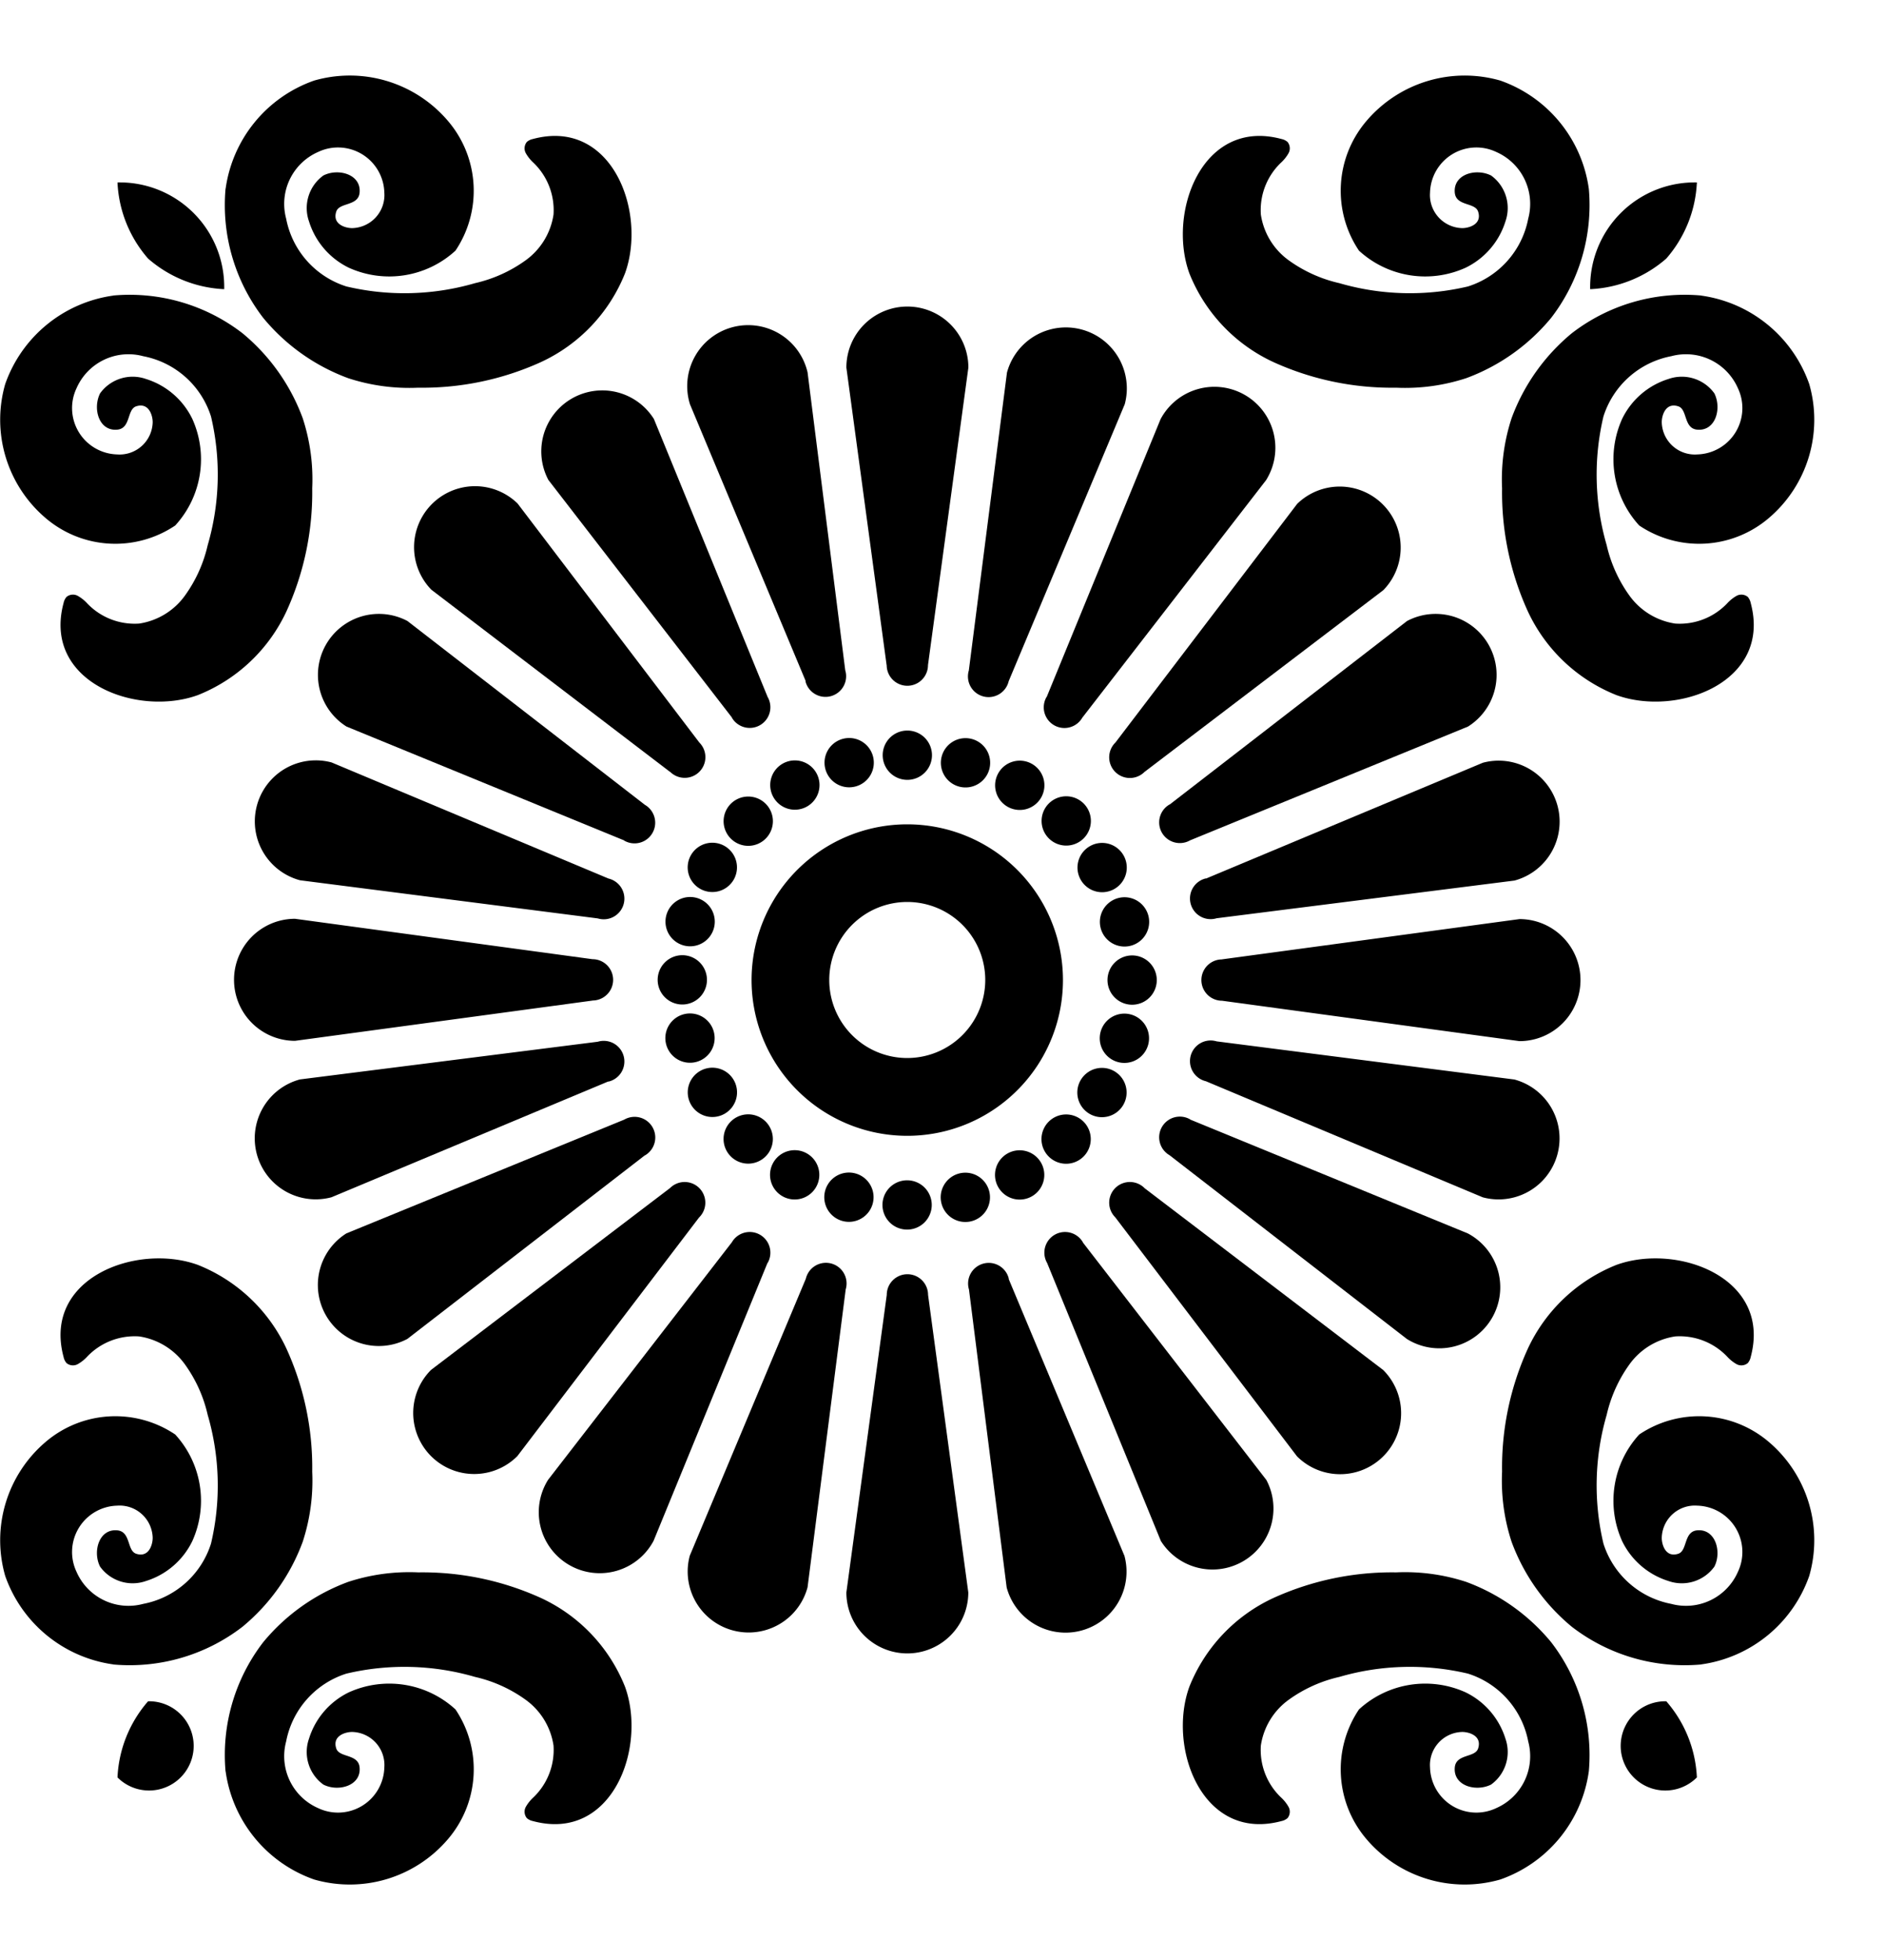
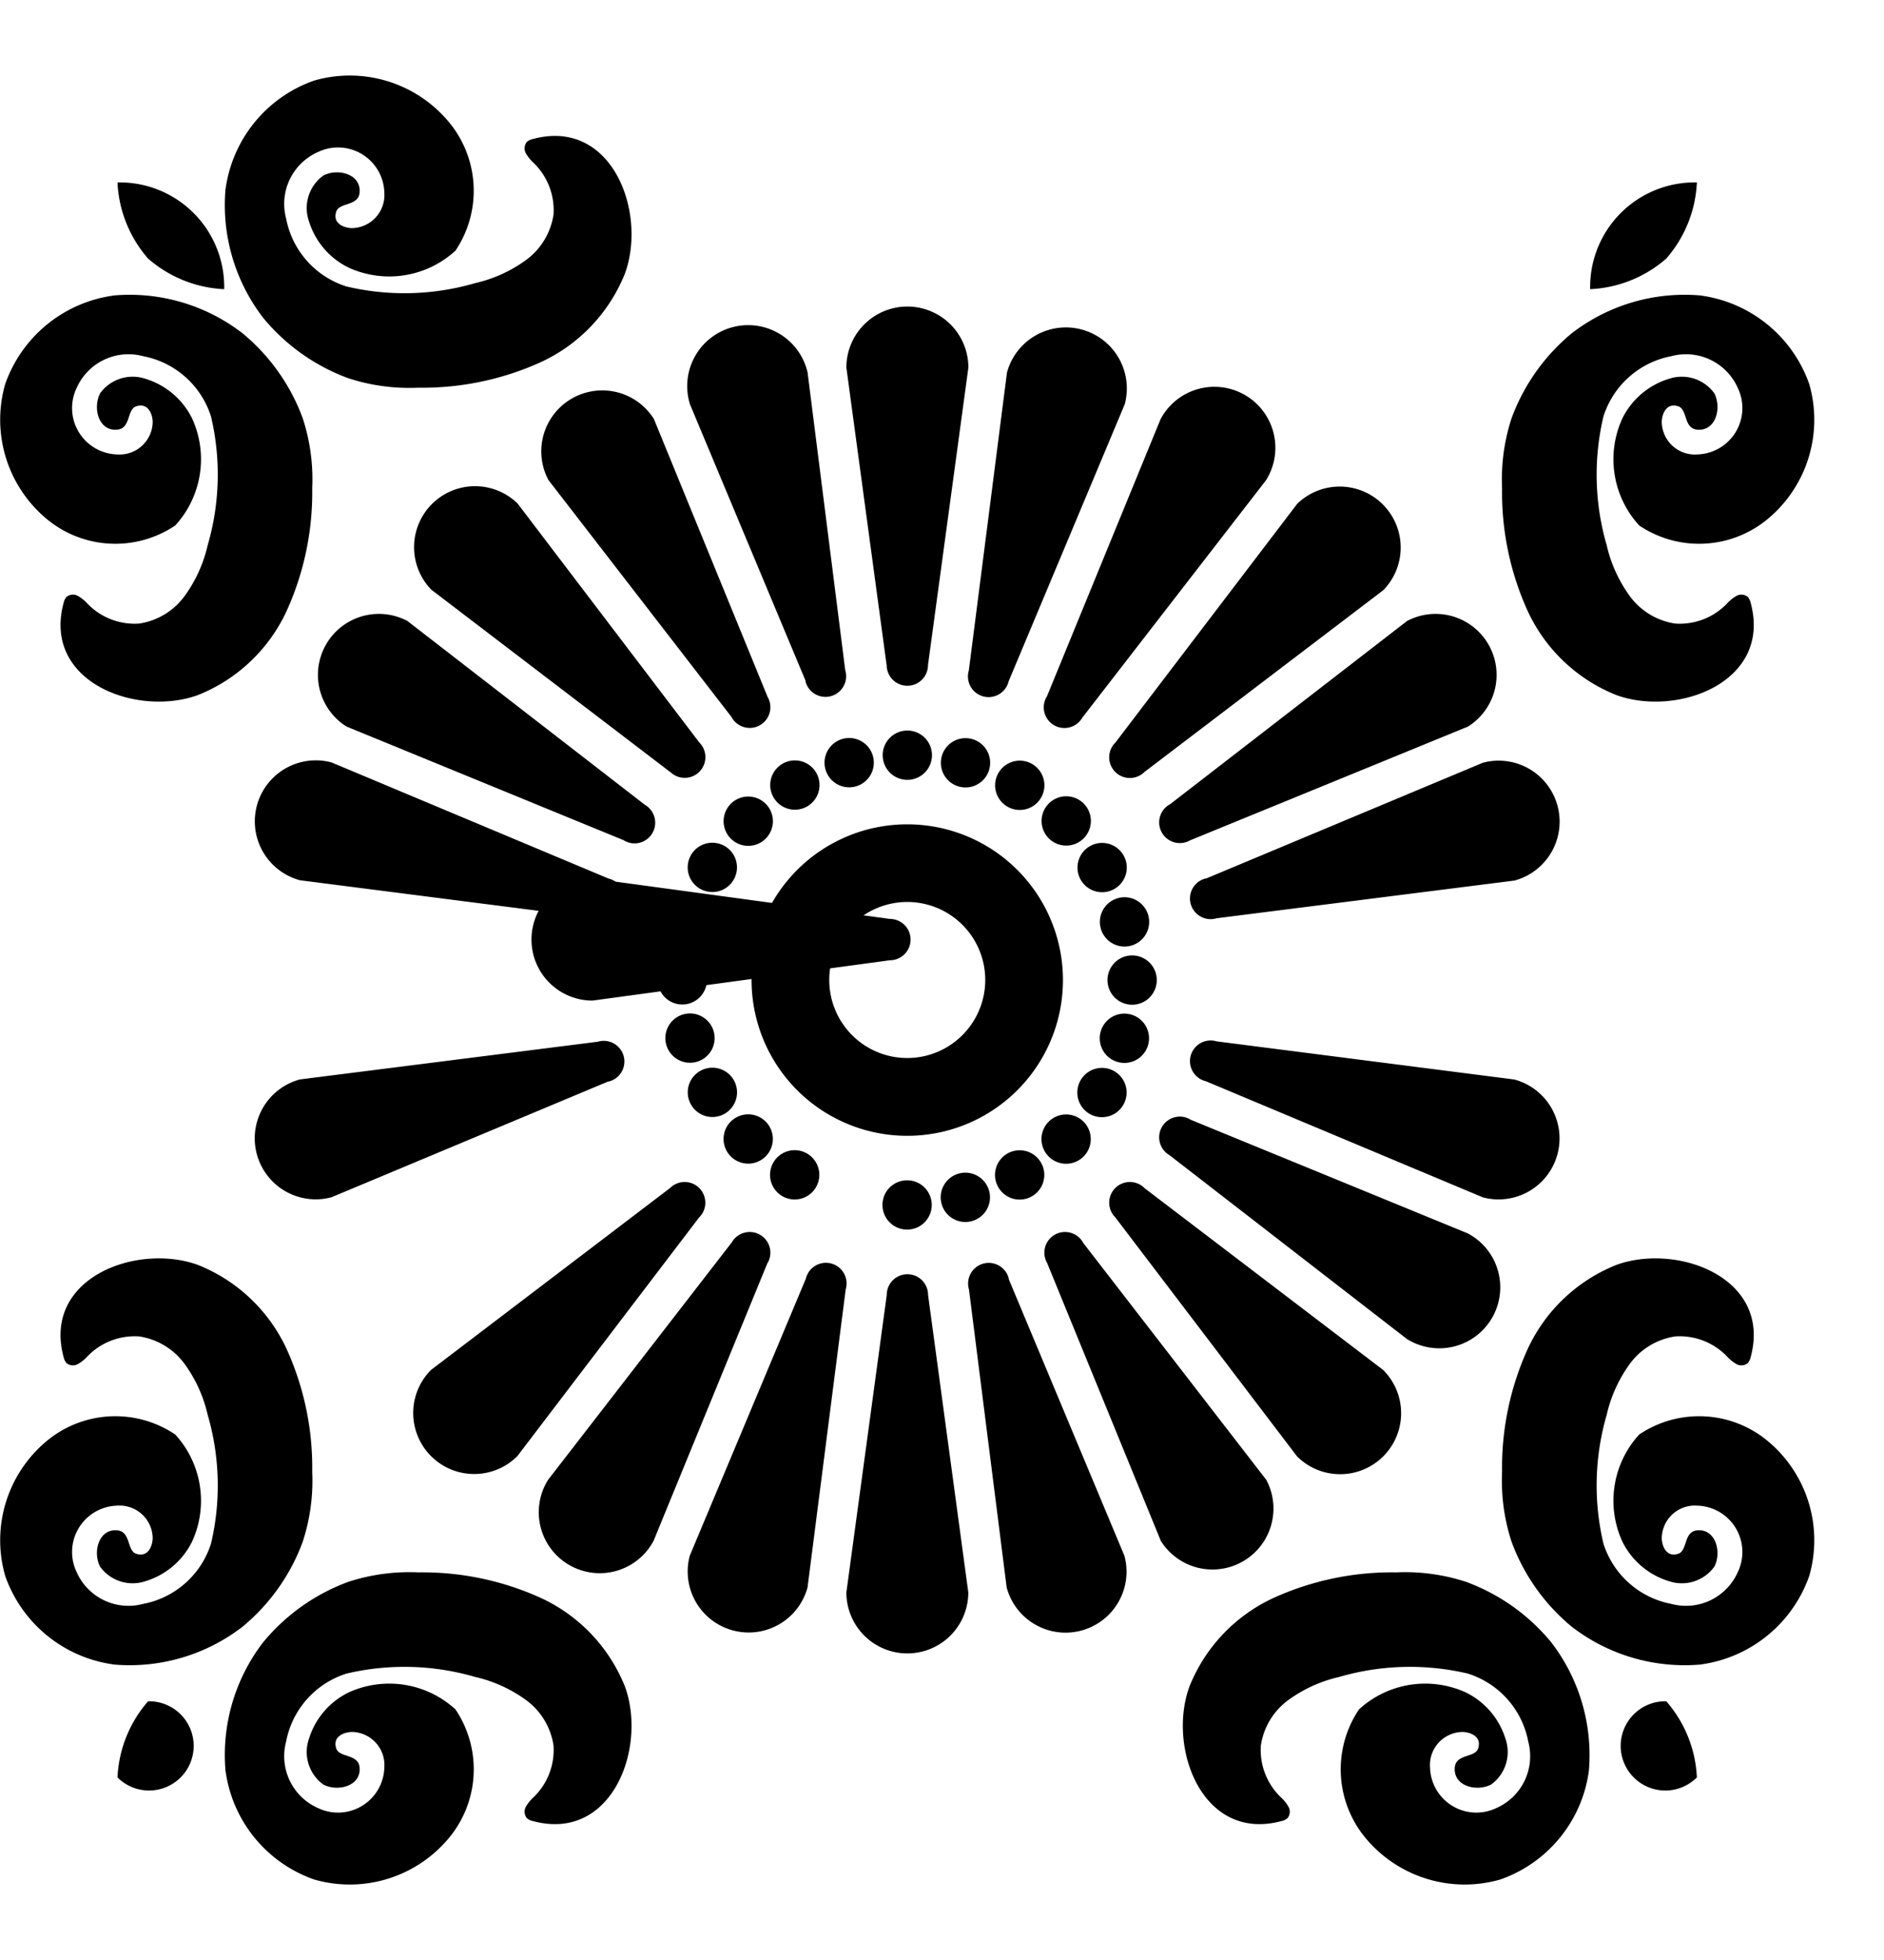
<svg xmlns="http://www.w3.org/2000/svg" width="25" height="26" viewBox="0 0 25 26">
  <g id="icon_kiku" transform="translate(-215 -518)">
    <g id="icon_kiku-2" data-name="icon_kiku" transform="translate(10272.972 -9466.257)">
      <path id="パス_548" data-name="パス 548" d="M403.874,198.5a.592.592,0,1,1-.406,1.01,1.651,1.651,0,0,1,.406-1.01" transform="translate(-10459.881 9808.325)" />
      <path id="パス_549" data-name="パス 549" d="M412.459,192.446a1.779,1.779,0,0,0,1.174,1.435,1.711,1.711,0,0,0,1.776-.535,1.424,1.424,0,0,0,.1-1.721,1.3,1.3,0,0,0-1.414-.227,1.019,1.019,0,0,0-.53.616.533.533,0,0,0,.191.608c.195.1.5.018.481-.223-.013-.188-.269-.13-.31-.256-.056-.172.129-.221.215-.219a.439.439,0,0,1,.423.472.615.615,0,0,1-.879.538.752.752,0,0,1-.424-.884,1.175,1.175,0,0,1,.8-.9,3.35,3.35,0,0,1,1.707.044,1.844,1.844,0,0,1,.667.3.915.915,0,0,1,.374.61.871.871,0,0,1-.266.687.518.518,0,0,0-.1.124.134.134,0,0,0,.012.152.176.176,0,0,0,.08.039c1.05.283,1.516-.97,1.223-1.781a2.19,2.19,0,0,0-1.122-1.181,3.8,3.8,0,0,0-1.622-.337,2.608,2.608,0,0,0-.929.126,2.647,2.647,0,0,0-1.128.8,2.452,2.452,0,0,0-.5,1.715" transform="translate(-10467.437 9815.308)" />
      <path id="パス_550" data-name="パス 550" d="M395.094,168.806a1.78,1.78,0,0,1-1.435-1.174,1.712,1.712,0,0,1,.535-1.776,1.424,1.424,0,0,1,1.721-.1,1.3,1.3,0,0,1,.227,1.414,1.02,1.02,0,0,1-.616.53.533.533,0,0,1-.608-.191c-.1-.195-.018-.5.223-.482.188.013.13.269.256.311.172.056.221-.129.219-.215a.439.439,0,0,0-.472-.423.615.615,0,0,0-.538.879.752.752,0,0,0,.884.424,1.174,1.174,0,0,0,.9-.8,3.35,3.35,0,0,0-.044-1.707,1.842,1.842,0,0,0-.3-.667.915.915,0,0,0-.61-.374.87.87,0,0,0-.687.266.518.518,0,0,1-.124.1.134.134,0,0,1-.152-.012.177.177,0,0,1-.039-.08c-.283-1.05.97-1.516,1.781-1.223a2.19,2.19,0,0,1,1.181,1.122,3.8,3.8,0,0,1,.337,1.622,2.608,2.608,0,0,1-.126.929,2.646,2.646,0,0,1-.8,1.128,2.452,2.452,0,0,1-1.714.5" transform="translate(-10451.562 9837.53)" />
      <path id="パス_551" data-name="パス 551" d="M403.874,74.036a1.649,1.649,0,0,0,1.01.406,1.387,1.387,0,0,0-1.416-1.416,1.649,1.649,0,0,0,.406,1.01" transform="translate(-10459.881 9913.651)" />
      <path id="パス_552" data-name="パス 552" d="M412.459,65.534a1.78,1.78,0,0,1,1.174-1.435,1.711,1.711,0,0,1,1.776.535,1.425,1.425,0,0,1,.1,1.721,1.3,1.3,0,0,1-1.414.227,1.019,1.019,0,0,1-.53-.616.533.533,0,0,1,.191-.608c.195-.1.5-.018.481.223-.013.188-.269.13-.31.256-.056.172.129.221.215.219a.439.439,0,0,0,.423-.472.615.615,0,0,0-.879-.538.752.752,0,0,0-.424.884,1.175,1.175,0,0,0,.8.9,3.35,3.35,0,0,0,1.707-.044,1.843,1.843,0,0,0,.667-.3.915.915,0,0,0,.374-.61.871.871,0,0,0-.266-.687.517.517,0,0,1-.1-.124.134.134,0,0,1,.012-.152.176.176,0,0,1,.08-.039c1.05-.283,1.516.97,1.223,1.781a2.19,2.19,0,0,1-1.122,1.181,3.806,3.806,0,0,1-1.622.337,2.608,2.608,0,0,1-.929-.126,2.646,2.646,0,0,1-1.128-.8,2.452,2.452,0,0,1-.5-1.715" transform="translate(-10467.437 9921.227)" />
      <path id="パス_553" data-name="パス 553" d="M395.094,82.434a1.78,1.78,0,0,0-1.435,1.174,1.712,1.712,0,0,0,.535,1.776,1.424,1.424,0,0,0,1.721.1,1.3,1.3,0,0,0,.227-1.414,1.02,1.02,0,0,0-.616-.53.533.533,0,0,0-.608.191c-.1.2-.018.5.223.482.188-.013.13-.269.256-.31.172-.056.221.129.219.215a.439.439,0,0,1-.472.423.615.615,0,0,1-.538-.879.752.752,0,0,1,.884-.424,1.175,1.175,0,0,1,.9.8,3.35,3.35,0,0,1-.044,1.707,1.842,1.842,0,0,1-.3.666.915.915,0,0,1-.61.374.87.87,0,0,1-.687-.266.517.517,0,0,0-.124-.1.134.134,0,0,0-.152.012.177.177,0,0,0-.039.08c-.283,1.05.97,1.516,1.781,1.223a2.19,2.19,0,0,0,1.181-1.122,3.8,3.8,0,0,0,.337-1.622,2.607,2.607,0,0,0-.126-.929,2.646,2.646,0,0,0-.8-1.128,2.452,2.452,0,0,0-1.714-.5" transform="translate(-10451.562 9905.744)" />
      <path id="パス_554" data-name="パス 554" d="M528.27,198.5a.592.592,0,1,0,.406,1.01,1.651,1.651,0,0,0-.406-1.01" transform="translate(-10564.131 9808.325)" />
      <path id="パス_555" data-name="パス 555" d="M498.387,192.446a1.779,1.779,0,0,1-1.174,1.435,1.711,1.711,0,0,1-1.776-.535,1.425,1.425,0,0,1-.1-1.721,1.3,1.3,0,0,1,1.414-.227,1.02,1.02,0,0,1,.53.616.533.533,0,0,1-.191.608c-.2.1-.5.018-.482-.223.013-.188.269-.13.31-.256.056-.172-.129-.221-.215-.219a.439.439,0,0,0-.423.472.615.615,0,0,0,.879.538.752.752,0,0,0,.424-.884,1.175,1.175,0,0,0-.8-.9,3.35,3.35,0,0,0-1.707.044,1.844,1.844,0,0,0-.667.3.915.915,0,0,0-.374.61.87.87,0,0,0,.266.687.518.518,0,0,1,.1.124.134.134,0,0,1-.012.152.175.175,0,0,1-.08.039c-1.05.283-1.516-.97-1.223-1.781a2.19,2.19,0,0,1,1.122-1.181,3.8,3.8,0,0,1,1.622-.337,2.608,2.608,0,0,1,.929.126,2.647,2.647,0,0,1,1.128.8,2.453,2.453,0,0,1,.5,1.715" transform="translate(-10535.276 9815.308)" />
      <path id="パス_556" data-name="パス 556" d="M522.491,168.806a1.779,1.779,0,0,0,1.435-1.174,1.711,1.711,0,0,0-.535-1.776,1.424,1.424,0,0,0-1.721-.1,1.3,1.3,0,0,0-.227,1.414,1.02,1.02,0,0,0,.616.53.533.533,0,0,0,.608-.191c.1-.195.017-.5-.223-.482-.188.013-.13.269-.256.311-.172.056-.221-.129-.219-.215a.439.439,0,0,1,.472-.423.615.615,0,0,1,.538.879.752.752,0,0,1-.884.424,1.175,1.175,0,0,1-.9-.8,3.35,3.35,0,0,1,.043-1.707,1.847,1.847,0,0,1,.3-.667.915.915,0,0,1,.61-.374.87.87,0,0,1,.687.266.519.519,0,0,0,.123.1.134.134,0,0,0,.152-.012.175.175,0,0,0,.039-.08c.283-1.05-.97-1.516-1.781-1.223a2.19,2.19,0,0,0-1.181,1.122,3.8,3.8,0,0,0-.337,1.622,2.609,2.609,0,0,0,.126.929,2.646,2.646,0,0,0,.8,1.128,2.452,2.452,0,0,0,1.715.5" transform="translate(-10557.89 9837.53)" />
      <path id="パス_557" data-name="パス 557" d="M528.27,74.036a1.65,1.65,0,0,1-1.01.406,1.387,1.387,0,0,1,1.416-1.416,1.651,1.651,0,0,1-.406,1.01" transform="translate(-10564.131 9913.651)" />
-       <path id="パス_558" data-name="パス 558" d="M498.387,65.534a1.78,1.78,0,0,0-1.174-1.435,1.712,1.712,0,0,0-1.776.535,1.425,1.425,0,0,0-.1,1.721,1.3,1.3,0,0,0,1.414.227,1.02,1.02,0,0,0,.53-.616.533.533,0,0,0-.191-.608c-.2-.1-.5-.018-.482.223.013.188.269.13.31.256.056.172-.129.221-.215.219a.439.439,0,0,1-.423-.472.615.615,0,0,1,.879-.538.752.752,0,0,1,.424.884,1.175,1.175,0,0,1-.8.9,3.35,3.35,0,0,1-1.707-.044,1.843,1.843,0,0,1-.667-.3.915.915,0,0,1-.374-.61.87.87,0,0,1,.266-.687.517.517,0,0,0,.1-.124.134.134,0,0,0-.012-.152.176.176,0,0,0-.08-.039c-1.05-.283-1.516.97-1.223,1.781a2.19,2.19,0,0,0,1.122,1.181,3.8,3.8,0,0,0,1.622.337,2.609,2.609,0,0,0,.929-.126,2.646,2.646,0,0,0,1.128-.8,2.453,2.453,0,0,0,.5-1.715" transform="translate(-10535.276 9921.227)" />
      <path id="パス_559" data-name="パス 559" d="M522.491,82.434a1.779,1.779,0,0,1,1.435,1.174,1.711,1.711,0,0,1-.535,1.776,1.424,1.424,0,0,1-1.721.1,1.3,1.3,0,0,1-.227-1.414,1.02,1.02,0,0,1,.616-.53.533.533,0,0,1,.608.191c.1.2.017.5-.223.482-.188-.013-.13-.269-.256-.31-.172-.056-.221.129-.219.215a.439.439,0,0,0,.472.423.615.615,0,0,0,.538-.879.752.752,0,0,0-.884-.424,1.175,1.175,0,0,0-.9.8,3.351,3.351,0,0,0,.043,1.707,1.847,1.847,0,0,0,.3.666.916.916,0,0,0,.61.374.87.87,0,0,0,.687-.266.517.517,0,0,1,.123-.1.134.134,0,0,1,.152.012.175.175,0,0,1,.039.08c.283,1.05-.97,1.516-1.781,1.223a2.19,2.19,0,0,1-1.181-1.122,3.8,3.8,0,0,1-.337-1.622,2.609,2.609,0,0,1,.126-.929,2.646,2.646,0,0,1,.8-1.128,2.452,2.452,0,0,1,1.715-.5" transform="translate(-10557.89 9905.744)" />
      <path id="パス_560" data-name="パス 560" d="M458.83,126.963a2.066,2.066,0,1,0,2.066,2.065,2.066,2.066,0,0,0-2.066-2.065m0,3.1a1.035,1.035,0,1,1,1.035-1.035,1.036,1.036,0,0,1-1.035,1.035" transform="translate(-10504.763 9868.229)" />
      <path id="パス_561" data-name="パス 561" d="M465.267,88.211l-.534-3.947a.809.809,0,0,1,1.619,0l-.536,3.947a.274.274,0,0,1-.548,0" transform="translate(-10511.474 9904.869)" />
      <path id="パス_562" data-name="パス 562" d="M468.442,119.4a.327.327,0,1,1-.327-.327.327.327,0,0,1,.327.327" transform="translate(-10514.047 9874.875)" />
      <path id="パス_563" data-name="パス 563" d="M463.538,119.954a.327.327,0,1,1-.4-.231.327.327,0,0,1,.4.231" transform="translate(-10509.926 9874.335)" />
      <path id="パス_564" data-name="パス 564" d="M458.944,121.762a.327.327,0,1,1-.447-.12.327.327,0,0,1,.447.12" transform="translate(-10506.085 9872.746)" />
      <path id="パス_565" data-name="パス 565" d="M454.976,124.7a.327.327,0,1,1-.462,0,.327.327,0,0,1,.462,0" transform="translate(-10502.788 9870.219)" />
      <path id="パス_566" data-name="パス 566" d="M451.9,128.558a.327.327,0,1,1-.447.12.327.327,0,0,1,.447-.12" transform="translate(-10500.256 9866.922)" />
      <path id="パス_567" data-name="パス 567" d="M449.932,133.083a.327.327,0,1,1-.4.231.327.327,0,0,1,.4-.231" transform="translate(-10498.662 9863.084)" />
      <path id="パス_568" data-name="パス 568" d="M449.2,137.965a.327.327,0,1,1-.327.327.327.327,0,0,1,.327-.327" transform="translate(-10498.118 9858.963)" />
      <path id="パス_569" data-name="パス 569" d="M449.757,142.869a.327.327,0,1,1-.231.4.327.327,0,0,1,.231-.4" transform="translate(-10498.658 9854.843)" />
      <path id="パス_570" data-name="パス 570" d="M451.565,147.462a.327.327,0,1,1-.12.447.327.327,0,0,1,.12-.447" transform="translate(-10500.247 9851.002)" />
      <path id="パス_571" data-name="パス 571" d="M454.5,151.431a.327.327,0,1,1,0,.462.327.327,0,0,1,0-.462" transform="translate(-10502.775 9847.704)" />
      <path id="パス_572" data-name="パス 572" d="M458.361,154.506a.327.327,0,1,1,.12.447.327.327,0,0,1-.12-.447" transform="translate(-10506.071 9845.172)" />
-       <path id="パス_573" data-name="パス 573" d="M462.886,156.474a.327.327,0,1,1,.231.4.327.327,0,0,1-.231-.4" transform="translate(-10509.909 9843.58)" />
      <path id="パス_574" data-name="パス 574" d="M467.768,157.207a.327.327,0,1,1,.327.327.327.327,0,0,1-.327-.327" transform="translate(-10514.03 9843.034)" />
      <path id="パス_575" data-name="パス 575" d="M472.672,156.65a.327.327,0,1,1,.4.231.327.327,0,0,1-.4-.231" transform="translate(-10518.15 9843.575)" />
      <path id="パス_576" data-name="パス 576" d="M477.266,154.842a.327.327,0,1,1,.447.12.327.327,0,0,1-.447-.12" transform="translate(-10521.991 9845.164)" />
      <path id="パス_577" data-name="パス 577" d="M481.234,151.908a.327.327,0,1,1,.462,0,.327.327,0,0,1-.462,0" transform="translate(-10525.29 9847.691)" />
      <path id="パス_578" data-name="パス 578" d="M484.309,148.046a.327.327,0,1,1,.447-.12.327.327,0,0,1-.447.12" transform="translate(-10527.822 9850.987)" />
      <path id="パス_579" data-name="パス 579" d="M486.278,143.52a.327.327,0,1,1,.4-.231.327.327,0,0,1-.4.231" transform="translate(-10529.414 9854.826)" />
      <path id="パス_580" data-name="パス 580" d="M487.01,138.639a.327.327,0,1,1,.327-.327.327.327,0,0,1-.327.327" transform="translate(-10529.959 9858.946)" />
      <path id="パス_581" data-name="パス 581" d="M486.453,133.735a.327.327,0,1,1,.231-.4.327.327,0,0,1-.231.4" transform="translate(-10529.418 9863.067)" />
      <path id="パス_582" data-name="パス 582" d="M484.645,129.142a.327.327,0,1,1,.12-.447.327.327,0,0,1-.12.447" transform="translate(-10527.829 9866.907)" />
      <path id="パス_583" data-name="パス 583" d="M481.711,125.173a.327.327,0,1,1,0-.462.327.327,0,0,1,0,.462" transform="translate(-10525.303 9870.205)" />
      <path id="パス_584" data-name="パス 584" d="M477.849,122.1a.327.327,0,1,1-.12-.447.327.327,0,0,1,.12.447" transform="translate(-10522.006 9872.738)" />
      <path id="パス_585" data-name="パス 585" d="M473.323,120.129a.327.327,0,1,1-.231-.4.327.327,0,0,1,.231.4" transform="translate(-10518.167 9874.331)" />
      <path id="パス_586" data-name="パス 586" d="M452.977,89.9l-1.537-3.675A.809.809,0,1,1,453,85.8l.5,3.952a.274.274,0,1,1-.529.142" transform="translate(-10500.256 9903.396)" />
      <path id="パス_587" data-name="パス 587" d="M441.543,94.71l-2.436-3.152a.809.809,0,0,1,1.4-.809l1.509,3.687a.274.274,0,1,1-.475.274" transform="translate(-10489.802 9899.066)" />
      <path id="パス_588" data-name="パス 588" d="M431.744,102.317,428.576,99.9a.809.809,0,0,1,1.144-1.144l2.412,3.171a.274.274,0,0,1-.388.388" transform="translate(-10480.824 9892.18)" />
      <path id="パス_589" data-name="パス 589" d="M424.247,112.2l-3.686-1.511a.809.809,0,0,1,.809-1.4l3.15,2.438a.274.274,0,0,1-.274.475" transform="translate(-10473.935 9883.206)" />
      <path id="パス_590" data-name="パス 590" d="M419.563,123.686l-3.951-.506a.809.809,0,0,1,.419-1.563l3.674,1.54a.274.274,0,1,1-.142.529" transform="translate(-10469.603 9872.754)" />
-       <path id="パス_591" data-name="パス 591" d="M418.014,135.995l-3.947.534a.809.809,0,0,1,0-1.619l3.947.536a.274.274,0,0,1,0,.548" transform="translate(-10468.124 9861.535)" />
+       <path id="パス_591" data-name="パス 591" d="M418.014,135.995a.809.809,0,0,1,0-1.619l3.947.536a.274.274,0,0,1,0,.548" transform="translate(-10468.124 9861.535)" />
      <path id="パス_592" data-name="パス 592" d="M419.7,145.729l-3.675,1.537a.809.809,0,1,1-.419-1.563l3.952-.5a.274.274,0,1,1,.142.529" transform="translate(-10469.598 9852.873)" />
-       <path id="パス_593" data-name="パス 593" d="M424.513,152.093l-3.152,2.436a.809.809,0,0,1-.809-1.4l3.687-1.509a.274.274,0,1,1,.274.475" transform="translate(-10473.927 9847.489)" />
      <path id="パス_594" data-name="パス 594" d="M432.12,157.518l-2.414,3.169a.809.809,0,0,1-1.145-1.144l3.171-2.412a.274.274,0,1,1,.388.388" transform="translate(-10480.813 9842.886)" />
      <path id="パス_595" data-name="パス 595" d="M442,161.648l-1.511,3.685a.809.809,0,1,1-1.4-.809l2.438-3.15a.274.274,0,1,1,.475.274" transform="translate(-10489.788 9839.363)" />
      <path id="パス_596" data-name="パス 596" d="M453.489,164.216l-.506,3.951a.809.809,0,1,1-1.563-.419l1.54-3.674a.274.274,0,1,1,.529.142" transform="translate(-10500.239 9837.146)" />
      <path id="パス_597" data-name="パス 597" d="M465.8,165.045l.534,3.947a.809.809,0,0,1-1.618,0l.536-3.947a.274.274,0,0,1,.548,0" transform="translate(-10511.457 9836.389)" />
      <path id="パス_598" data-name="パス 598" d="M475.532,164.075l1.537,3.675a.809.809,0,1,1-1.563.419l-.5-3.952a.274.274,0,1,1,.529-.142" transform="translate(-10520.12 9837.146)" />
      <path id="パス_599" data-name="パス 599" d="M481.9,161.376l2.436,3.152a.809.809,0,0,1-1.4.809l-1.509-3.687a.274.274,0,0,1,.475-.274" transform="translate(-10525.504 9839.361)" />
      <path id="パス_600" data-name="パス 600" d="M487.321,157.133l3.169,2.414a.809.809,0,1,1-1.144,1.145l-2.412-3.171a.274.274,0,0,1,.388-.388" transform="translate(-10530.107 9842.884)" />
      <path id="パス_601" data-name="パス 601" d="M491.451,151.622l3.685,1.511a.809.809,0,1,1-.809,1.4l-3.15-2.438a.274.274,0,1,1,.274-.475" transform="translate(-10533.63 9847.486)" />
      <path id="パス_602" data-name="パス 602" d="M494.019,145.2l3.951.506a.809.809,0,1,1-.419,1.563l-3.674-1.54a.274.274,0,1,1,.142-.529" transform="translate(-10535.847 9852.871)" />
-       <path id="パス_603" data-name="パス 603" d="M494.848,135.464l3.947-.534a.809.809,0,0,1,0,1.619l-3.947-.536a.274.274,0,0,1,0-.548" transform="translate(-10536.604 9861.519)" />
      <path id="パス_604" data-name="パス 604" d="M493.878,123.174l3.675-1.537a.809.809,0,1,1,.419,1.563l-3.952.5a.274.274,0,1,1-.142-.529" transform="translate(-10535.848 9872.738)" />
      <path id="パス_605" data-name="パス 605" d="M491.179,111.74l3.152-2.436a.809.809,0,0,1,.809,1.4l-3.687,1.509a.274.274,0,1,1-.274-.475" transform="translate(-10533.632 9883.191)" />
      <path id="パス_606" data-name="パス 606" d="M486.936,101.941l2.414-3.169a.809.809,0,0,1,1.144,1.144l-3.17,2.412a.274.274,0,1,1-.388-.388" transform="translate(-10530.109 9892.169)" />
      <path id="パス_607" data-name="パス 607" d="M481.425,94.444l1.511-3.685a.809.809,0,1,1,1.4.809l-2.438,3.15a.274.274,0,0,1-.475-.274" transform="translate(-10525.508 9899.059)" />
      <path id="パス_608" data-name="パス 608" d="M475.006,89.76l.506-3.951a.809.809,0,1,1,1.563.419l-1.54,3.674a.274.274,0,1,1-.529-.142" transform="translate(-10520.122 9903.391)" />
    </g>
    <rect id="長方形_1115" data-name="長方形 1115" width="25" height="26" transform="translate(215 518)" fill="none" />
  </g>
</svg>